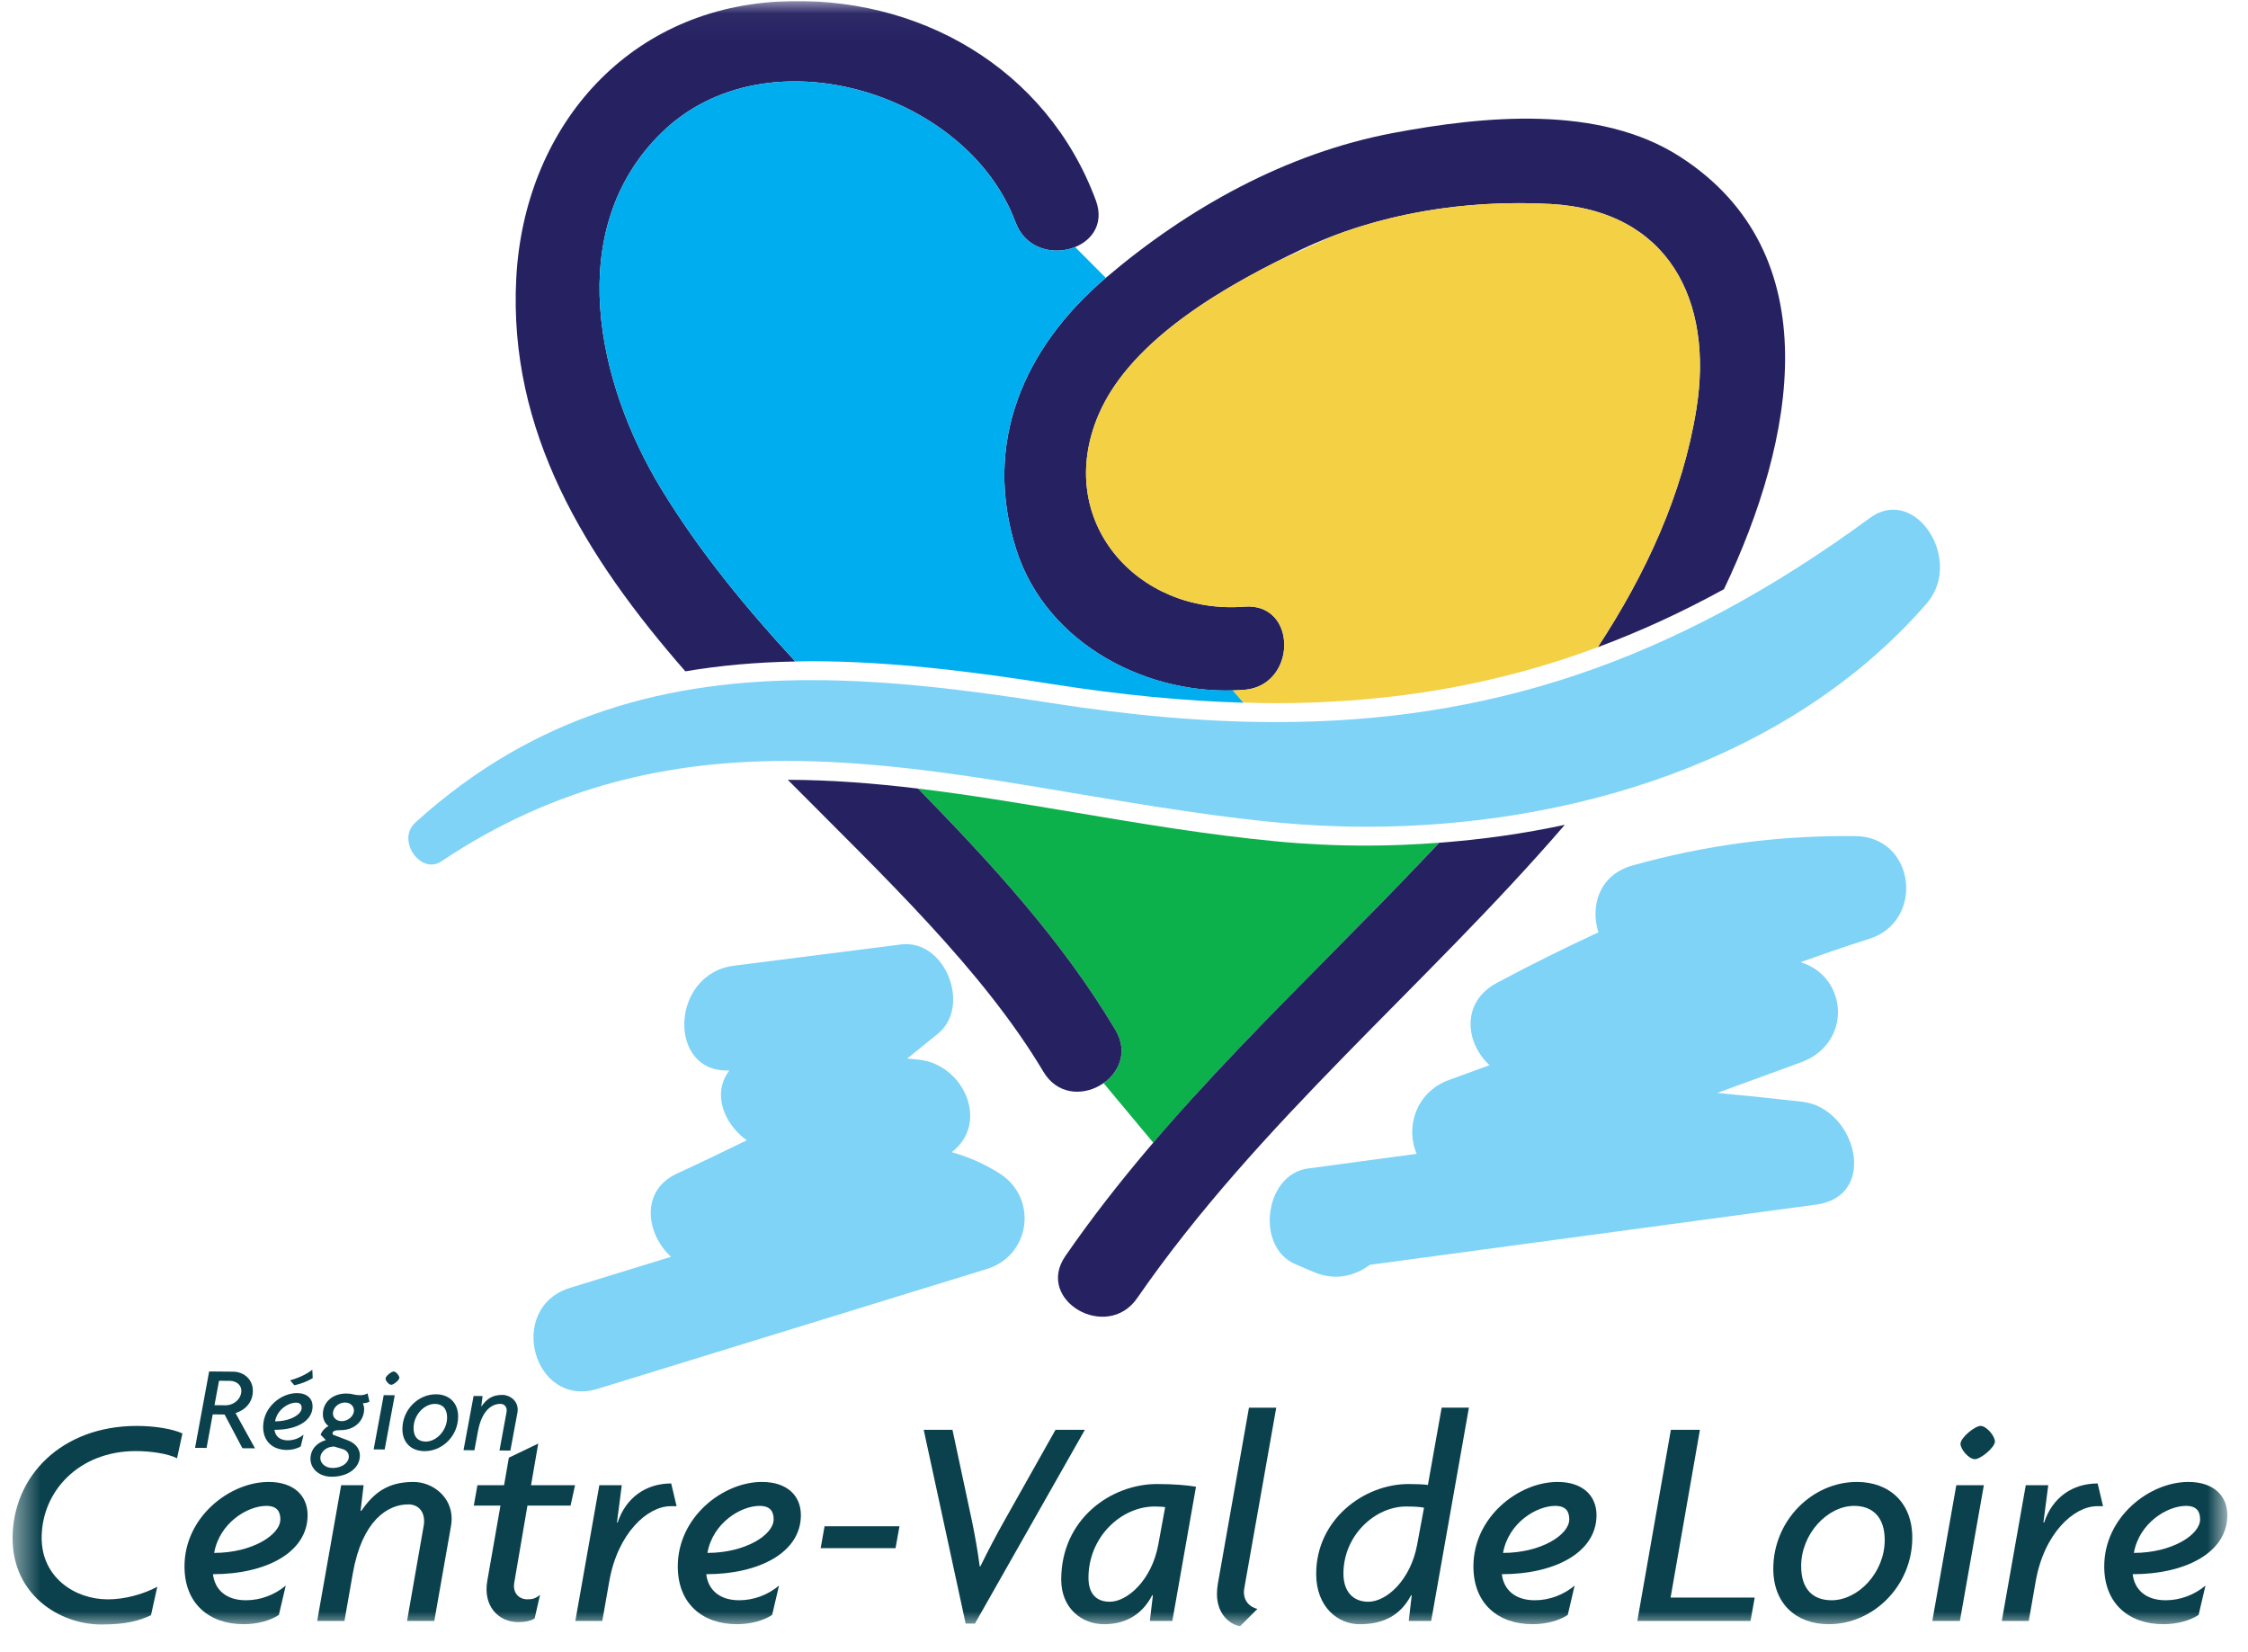
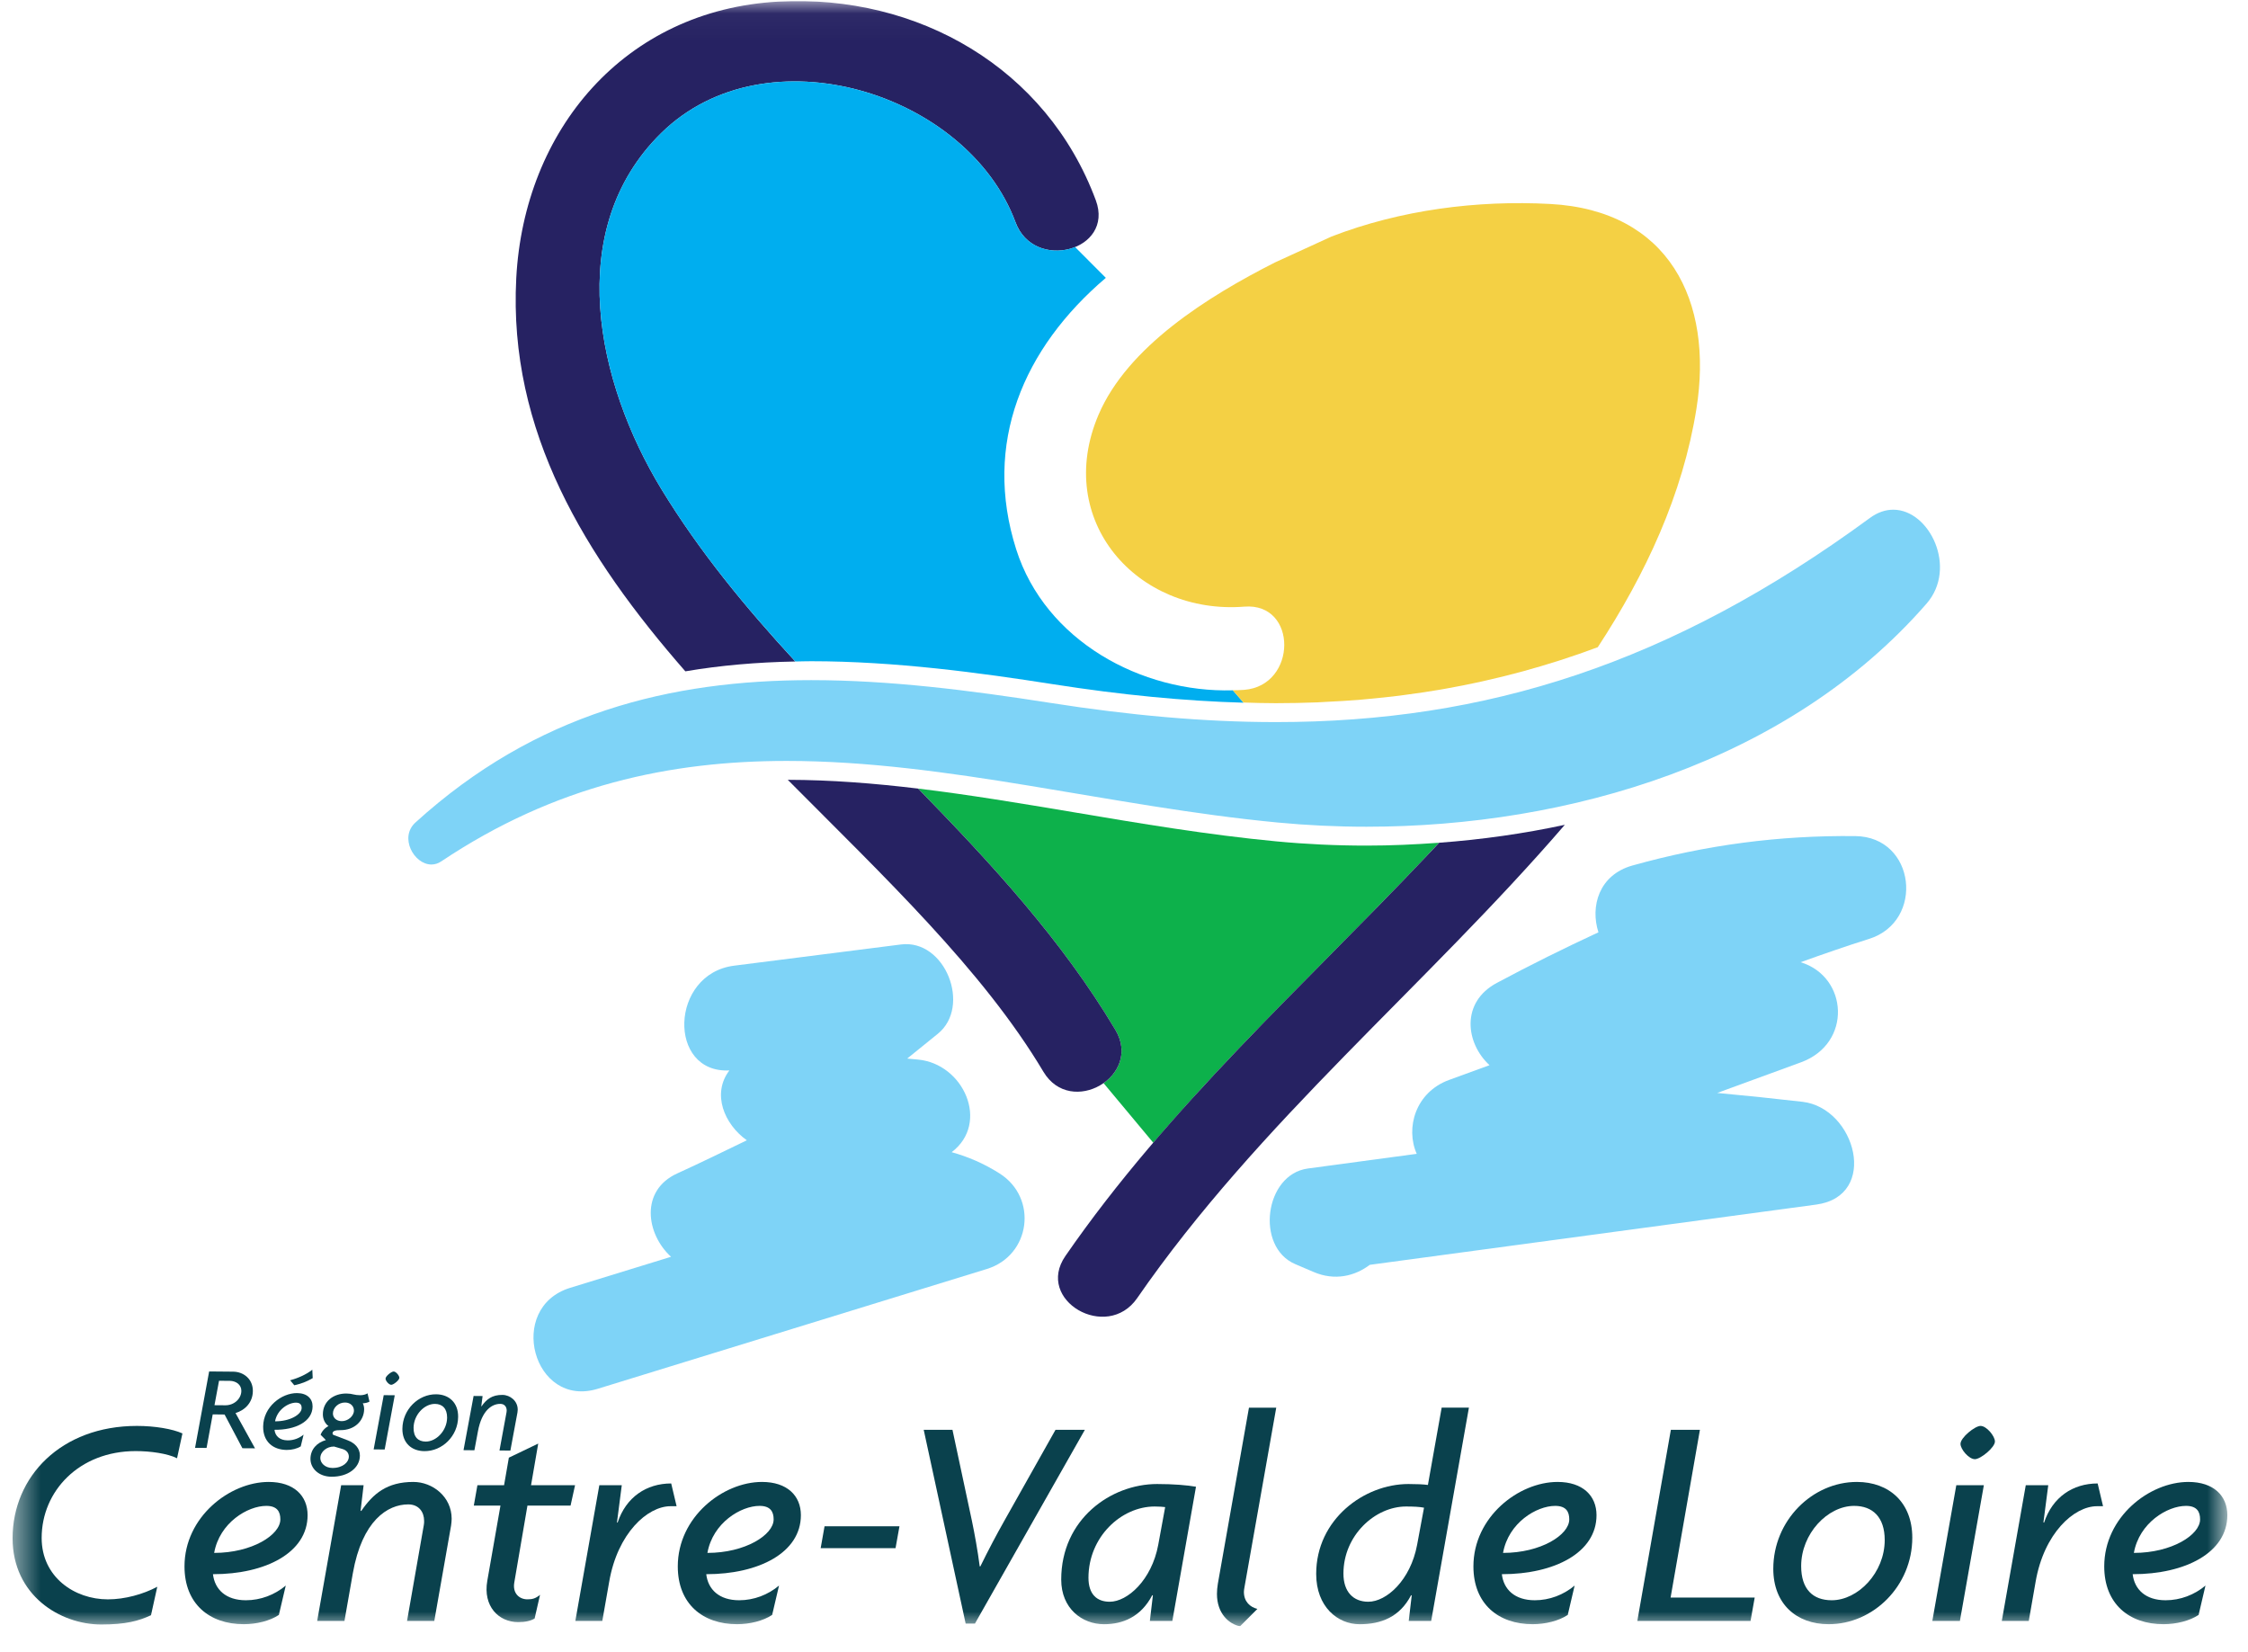
<svg xmlns="http://www.w3.org/2000/svg" width="83" height="61" viewBox="0 0 83 61" fill="none">
  <g clip-path="url(#clip0_453_7412)">
    <mask id="mask0_453_7412" style="mask-type:luminance" maskUnits="userSpaceOnUse" x="0" y="0" width="83" height="61">
      <path d="M82.237 0.039H0.465V60.039H82.237V0.039Z" fill="white" />
    </mask>
    <g mask="url(#mask0_453_7412)">
      <path d="M8.485 50.978L8.087 50.975L7.919 51.877L8.318 51.88C8.65 51.883 8.909 51.633 8.911 51.35C8.913 51.115 8.711 50.981 8.485 50.978ZM8.95 53.466L8.292 52.221L7.854 52.216L7.627 53.454L7.202 53.451L7.722 50.631L8.607 50.639C9.002 50.642 9.34 50.92 9.336 51.353C9.333 51.766 9.06 52.055 8.696 52.167L9.415 53.469L8.95 53.466Z" fill="#0A414D" />
      <path d="M10.866 51.141L10.713 50.958C10.961 50.89 11.29 50.76 11.531 50.567L11.546 50.878C11.301 51.021 11.119 51.082 10.866 51.141ZM10.931 51.783C10.658 51.781 10.239 52.026 10.155 52.472C10.713 52.477 11.136 52.215 11.137 51.985C11.139 51.874 11.095 51.785 10.931 51.783ZM10.135 52.785C10.16 53.011 10.322 53.172 10.618 53.175C10.835 53.177 11.044 53.1 11.209 52.964L11.104 53.397C10.97 53.483 10.77 53.531 10.585 53.529C10.075 53.524 9.711 53.22 9.716 52.667C9.722 51.937 10.395 51.425 10.97 51.43C11.342 51.433 11.544 51.638 11.541 51.926C11.536 52.48 10.914 52.793 10.135 52.785Z" fill="#0A414D" />
      <path d="M12.743 51.778C12.495 51.775 12.295 51.968 12.292 52.181C12.291 52.34 12.422 52.465 12.617 52.466C12.839 52.469 13.066 52.285 13.068 52.077C13.07 51.917 12.943 51.779 12.743 51.778ZM12.644 53.494L12.335 53.403C12.065 53.4 11.829 53.593 11.827 53.827C11.825 54.005 11.996 54.192 12.27 54.194C12.665 54.198 12.879 53.969 12.88 53.784C12.882 53.651 12.803 53.54 12.644 53.494ZM13.394 51.806C13.415 51.84 13.446 51.934 13.445 52.022C13.441 52.451 13.093 52.803 12.566 52.798C12.398 52.797 12.278 52.822 12.278 52.919C12.277 52.937 12.29 52.968 12.321 52.977L12.837 53.173C13.098 53.272 13.29 53.464 13.288 53.739C13.284 54.194 12.848 54.522 12.236 54.518C11.767 54.513 11.461 54.21 11.463 53.855C11.467 53.502 11.703 53.256 12.032 53.165L11.838 52.969C11.884 52.832 12.009 52.705 12.129 52.648C11.992 52.55 11.919 52.38 11.921 52.209C11.924 51.739 12.308 51.441 12.795 51.446C12.901 51.447 12.985 51.461 13.047 51.478C13.113 51.497 13.202 51.506 13.299 51.508C13.409 51.509 13.511 51.478 13.57 51.439L13.642 51.745C13.576 51.784 13.469 51.806 13.394 51.806Z" fill="#0A414D" />
      <path d="M14.445 51.124C14.357 51.123 14.234 50.976 14.235 50.896C14.236 50.803 14.45 50.633 14.534 50.633C14.622 50.634 14.745 50.786 14.745 50.865C14.744 50.954 14.529 51.125 14.445 51.124ZM14.203 53.512L13.796 53.509L14.168 51.506L14.575 51.51L14.203 53.512Z" fill="#0A414D" />
      <path d="M16.061 51.829C15.666 51.826 15.274 52.233 15.27 52.712C15.266 53.052 15.438 53.218 15.716 53.22C16.106 53.224 16.503 52.82 16.508 52.337C16.51 52.001 16.335 51.831 16.061 51.829ZM15.669 53.573C15.191 53.57 14.853 53.265 14.857 52.748C14.864 52.035 15.444 51.469 16.104 51.474C16.582 51.479 16.92 51.788 16.915 52.305C16.909 53.018 16.328 53.579 15.669 53.573Z" fill="#0A414D" />
      <path d="M19.105 52.148L18.844 53.552L18.442 53.549L18.702 52.136C18.707 52.114 18.707 52.096 18.708 52.074C18.708 51.945 18.634 51.829 18.474 51.828C18.169 51.825 17.791 52.061 17.647 52.839L17.516 53.541L17.114 53.537L17.486 51.536L17.818 51.539L17.77 51.915L17.779 51.919C17.958 51.663 18.163 51.493 18.553 51.497C18.836 51.5 19.118 51.719 19.115 52.046C19.115 52.077 19.109 52.113 19.105 52.148Z" fill="#0A414D" />
-       <path d="M6.537 53.836C6.183 53.659 5.553 53.571 5.011 53.571C2.92 53.571 1.538 55.052 1.538 56.778C1.538 58.226 2.755 59.045 3.982 59.045C4.612 59.045 5.288 58.856 5.807 58.58L5.575 59.631C5.121 59.841 4.646 59.973 3.739 59.973C2.212 59.973 0.465 58.889 0.465 56.789C0.465 54.511 2.257 52.642 5.055 52.642C5.718 52.642 6.371 52.753 6.736 52.919L6.537 53.836Z" fill="#0A414D" />
+       <path d="M6.537 53.836C6.183 53.659 5.553 53.571 5.011 53.571C2.92 53.571 1.538 55.052 1.538 56.778C1.538 58.226 2.755 59.045 3.982 59.045C4.612 59.045 5.288 58.856 5.807 58.58L5.575 59.631C5.121 59.841 4.646 59.973 3.739 59.973C2.212 59.973 0.465 58.889 0.465 56.789C0.465 54.511 2.257 52.642 5.055 52.642C5.718 52.642 6.371 52.753 6.736 52.919L6.537 53.836" fill="#0A414D" />
      <path d="M9.832 55.594C9.146 55.594 8.106 56.214 7.907 57.33C9.301 57.33 10.351 56.667 10.351 56.092C10.351 55.816 10.24 55.594 9.832 55.594ZM7.863 58.116C7.93 58.68 8.338 59.078 9.079 59.078C9.622 59.078 10.141 58.879 10.551 58.536L10.296 59.62C9.964 59.841 9.467 59.962 9.002 59.962C7.73 59.962 6.812 59.211 6.812 57.828C6.812 56.003 8.483 54.71 9.92 54.71C10.849 54.71 11.357 55.218 11.357 55.937C11.357 57.32 9.81 58.116 7.863 58.116Z" fill="#0A414D" />
      <path d="M16.654 56.325L16.035 59.841H15.029L15.648 56.302C15.659 56.247 15.659 56.202 15.659 56.148C15.659 55.827 15.471 55.539 15.073 55.539C14.31 55.539 13.37 56.137 13.027 58.083L12.718 59.841H11.711L12.596 54.831H13.425L13.314 55.771L13.337 55.783C13.779 55.141 14.288 54.71 15.262 54.71C15.969 54.71 16.676 55.252 16.676 56.07C16.676 56.148 16.666 56.236 16.654 56.325Z" fill="#0A414D" />
      <path d="M21.066 55.584H19.474L18.988 58.426C18.921 58.812 19.164 59.044 19.474 59.044C19.662 59.044 19.772 59.012 19.939 58.879L19.739 59.752C19.596 59.84 19.396 59.885 19.131 59.885C18.412 59.885 17.826 59.3 17.992 58.359L18.478 55.584H17.494L17.627 54.831H18.611L18.788 53.814L19.872 53.294L19.607 54.831H21.232L21.066 55.584Z" fill="#0A414D" />
      <path d="M24.76 55.606C23.908 55.606 22.802 56.601 22.493 58.392L22.238 59.841H21.243L22.128 54.831H22.957L22.78 56.202L22.802 56.214C23.112 55.274 23.864 54.766 24.782 54.766L24.981 55.606H24.76Z" fill="#0A414D" />
      <path d="M28.044 55.594C27.358 55.594 26.319 56.214 26.119 57.33C27.513 57.33 28.564 56.667 28.564 56.092C28.564 55.816 28.453 55.594 28.044 55.594ZM26.076 58.116C26.142 58.68 26.552 59.078 27.292 59.078C27.834 59.078 28.354 58.879 28.763 58.536L28.509 59.62C28.177 59.841 27.679 59.962 27.215 59.962C25.943 59.962 25.025 59.211 25.025 57.828C25.025 56.003 26.695 54.71 28.133 54.71C29.062 54.71 29.57 55.218 29.57 55.937C29.57 57.32 28.022 58.116 26.076 58.116Z" fill="#0A414D" />
      <path d="M33.065 57.154H30.301L30.444 56.346H33.21L33.065 57.154Z" fill="#0A414D" />
      <path d="M35.996 59.94H35.654L34.105 52.786H35.167L35.885 56.147C35.986 56.634 36.096 57.231 36.173 57.828H36.196C36.483 57.242 36.793 56.656 37.08 56.147L38.971 52.786H40.055L35.996 59.94Z" fill="#0A414D" />
      <path d="M42.632 55.617C41.393 55.617 40.188 56.745 40.188 58.248C40.188 58.856 40.498 59.133 40.973 59.133C41.625 59.133 42.522 58.337 42.764 57.032L43.02 55.639C42.941 55.628 42.798 55.617 42.632 55.617ZM43.285 59.841H42.455L42.566 58.901L42.544 58.89C42.123 59.697 41.449 59.963 40.763 59.963C39.956 59.963 39.182 59.387 39.182 58.315C39.182 56.081 41.017 54.787 42.721 54.787C43.34 54.787 43.837 54.831 44.158 54.887L43.285 59.841Z" fill="#0A414D" />
      <path d="M45.949 58.592C45.938 58.657 45.927 58.713 45.927 58.768C45.927 59.134 46.159 59.332 46.425 59.398L45.784 60.039C45.385 59.962 44.932 59.576 44.932 58.845C44.932 58.724 44.943 58.602 44.965 58.469L46.114 51.968H47.121L45.949 58.592Z" fill="#0A414D" />
      <path d="M51.913 55.617C50.774 55.617 49.602 56.678 49.602 58.093C49.602 58.769 49.967 59.133 50.52 59.133C51.194 59.133 52.079 58.337 52.322 57.032L52.577 55.661C52.422 55.628 52.19 55.617 51.913 55.617ZM52.842 59.841H52.013L52.123 58.901L52.101 58.89C51.681 59.697 50.995 59.963 50.199 59.963C49.392 59.963 48.596 59.322 48.596 58.105C48.596 56.092 50.365 54.787 52.002 54.787C52.333 54.787 52.543 54.798 52.721 54.821L53.229 51.967H54.235L52.842 59.841Z" fill="#0A414D" />
      <path d="M57.42 55.594C56.734 55.594 55.695 56.214 55.495 57.33C56.889 57.33 57.94 56.667 57.94 56.092C57.94 55.816 57.829 55.594 57.42 55.594ZM55.451 58.116C55.517 58.68 55.927 59.078 56.668 59.078C57.209 59.078 57.729 58.879 58.138 58.536L57.884 59.62C57.552 59.841 57.054 59.962 56.59 59.962C55.319 59.962 54.401 59.211 54.401 57.828C54.401 56.003 56.071 54.71 57.508 54.71C58.437 54.71 58.946 55.218 58.946 55.937C58.946 57.32 57.397 58.116 55.451 58.116Z" fill="#0A414D" />
      <path d="M64.633 59.841H60.453L61.691 52.786H62.764L61.681 58.978H64.787L64.633 59.841Z" fill="#0A414D" />
      <path d="M68.459 55.594C67.475 55.594 66.502 56.623 66.502 57.817C66.502 58.669 66.933 59.078 67.63 59.078C68.603 59.078 69.587 58.06 69.587 56.855C69.587 56.014 69.145 55.594 68.459 55.594ZM67.519 59.962C66.325 59.962 65.473 59.211 65.473 57.916C65.473 56.136 66.911 54.71 68.559 54.71C69.753 54.71 70.605 55.473 70.605 56.767C70.605 58.547 69.167 59.962 67.519 59.962Z" fill="#0A414D" />
      <path d="M72.916 53.87C72.694 53.87 72.385 53.505 72.385 53.305C72.385 53.073 72.916 52.642 73.126 52.642C73.347 52.642 73.656 53.018 73.656 53.217C73.656 53.438 73.126 53.87 72.916 53.87ZM72.363 59.841H71.345L72.23 54.832H73.247L72.363 59.841Z" fill="#0A414D" />
      <path d="M77.427 55.606C76.575 55.606 75.47 56.601 75.159 58.392L74.906 59.841H73.91L74.795 54.831H75.625L75.447 56.202L75.47 56.214C75.78 55.274 76.531 54.766 77.449 54.766L77.648 55.606H77.427Z" fill="#0A414D" />
      <path d="M80.711 55.594C80.026 55.594 78.986 56.214 78.786 57.33C80.18 57.33 81.231 56.667 81.231 56.092C81.231 55.816 81.12 55.594 80.711 55.594ZM78.742 58.116C78.809 58.68 79.218 59.078 79.959 59.078C80.501 59.078 81.021 58.879 81.43 58.536L81.176 59.62C80.843 59.841 80.346 59.962 79.881 59.962C78.61 59.962 77.692 59.211 77.692 57.828C77.692 56.003 79.362 54.71 80.799 54.71C81.728 54.71 82.237 55.218 82.237 55.937C82.237 57.32 80.689 58.116 78.742 58.116Z" fill="#0A414D" />
      <path d="M50.451 31.218C49.336 31.218 48.216 31.166 47.121 31.061C44.6 30.822 42.091 30.399 39.664 29.99C37.695 29.659 35.786 29.34 33.9 29.113C36.586 31.866 39.193 34.686 41.181 38.021C41.656 38.816 41.331 39.575 40.745 39.986L42.581 42.187C45.752 38.478 49.325 35.142 52.692 31.582C52.838 31.428 52.984 31.268 53.13 31.112C52.249 31.177 51.358 31.218 50.451 31.218Z" fill="#0DB14B" />
      <path d="M29.364 24.421C27.543 22.444 25.832 20.376 24.421 18.06C22.032 14.143 20.783 8.48 24.411 4.914C28.294 1.096 35.72 3.422 37.495 8.206C38.178 10.047 41.15 9.257 40.46 7.396C38.647 2.51 33.882 -0.219 28.748 0.059C23.055 0.367 19.348 4.807 19.061 10.273C18.765 15.929 21.597 20.544 25.304 24.784C26.587 24.566 27.938 24.447 29.364 24.421Z" fill="#262262" />
      <path d="M33.899 29.113C32.283 28.919 30.686 28.792 29.086 28.789C32.626 32.356 36.279 35.799 38.525 39.567C39.539 41.265 42.199 39.726 41.181 38.02C39.193 34.686 36.584 31.866 33.899 29.113Z" fill="#262262" />
      <path d="M53.135 31.112C52.987 31.27 52.839 31.427 52.692 31.582C48.11 36.425 43.147 40.852 39.336 46.369C38.206 48.004 40.868 49.543 41.986 47.925C46.473 41.43 52.647 36.401 57.776 30.45C56.281 30.772 54.731 30.994 53.135 31.112Z" fill="#262262" />
-       <path d="M45.938 25.468C47.899 25.313 47.92 22.24 45.944 22.396C41.991 22.708 38.888 19.216 40.563 15.307C41.779 12.466 45.408 10.465 48.053 9.208C50.879 7.865 54.134 7.364 57.236 7.53C61.61 7.765 63.273 11.103 62.634 15.097C62.129 18.258 60.764 21.187 58.993 23.893C60.56 23.31 62.108 22.6 63.652 21.751C66.295 16.206 67.56 9.364 62.045 5.795C59.036 3.848 54.757 4.285 51.439 4.909C47.488 5.653 43.861 7.677 40.828 10.258C37.779 12.853 36.275 16.369 37.52 20.282C38.637 23.796 42.435 25.745 45.938 25.468Z" fill="#262262" />
      <path d="M68.504 30.867C65.686 30.836 62.983 31.193 60.271 31.953C59.031 32.302 58.71 33.467 59.017 34.419C57.752 35.006 56.501 35.625 55.266 36.287C53.924 37.003 54.113 38.515 54.996 39.324C54.498 39.506 53.998 39.688 53.5 39.87C52.263 40.323 51.885 41.641 52.308 42.597L48.288 43.139C46.687 43.356 46.345 46.037 47.821 46.668C48.047 46.765 48.275 46.862 48.502 46.959C49.282 47.294 50.025 47.111 50.574 46.695C56.069 45.953 61.562 45.212 67.056 44.471C69.394 44.155 68.516 40.904 66.55 40.676C65.502 40.555 64.452 40.446 63.403 40.349C64.434 39.972 65.464 39.596 66.494 39.219C68.398 38.522 68.236 36.056 66.481 35.523C67.318 35.223 68.158 34.93 69.01 34.662C71.076 34.012 70.725 30.892 68.504 30.867Z" fill="#7ED3F7" />
      <path d="M36.904 43.32C36.311 42.944 35.722 42.699 35.137 42.536C36.558 41.459 35.582 39.271 33.891 39.117C33.759 39.104 33.627 39.092 33.495 39.08C33.871 38.775 34.248 38.471 34.625 38.166C35.874 37.157 34.902 34.66 33.265 34.868C31.211 35.129 29.157 35.39 27.103 35.651C24.726 35.954 24.64 39.635 26.93 39.518C26.272 40.382 26.742 41.505 27.574 42.097C26.721 42.508 25.87 42.928 25.006 43.32C23.622 43.95 23.855 45.559 24.776 46.398C23.534 46.78 22.293 47.162 21.051 47.544C18.678 48.274 19.683 52.005 22.07 51.271C26.859 49.796 31.648 48.323 36.436 46.848C38.055 46.35 38.333 44.224 36.904 43.32Z" fill="#7ED3F7" />
      <path d="M45.519 25.485C42.137 25.581 38.593 23.657 37.52 20.282C36.276 16.368 37.779 12.853 40.829 10.258L39.694 9.12C38.925 9.431 37.869 9.213 37.495 8.207C35.72 3.422 28.294 1.096 24.41 4.914C20.783 8.48 22.032 14.143 24.421 18.06C25.833 20.377 27.545 22.444 29.367 24.421C29.561 24.418 29.753 24.411 29.95 24.411C33.046 24.411 36.202 24.84 38.88 25.26C41.423 25.658 43.736 25.881 45.915 25.942L45.519 25.485Z" fill="#00AEEF" />
      <path d="M45.943 22.396C47.92 22.239 47.899 25.313 45.937 25.468C45.793 25.48 45.647 25.48 45.502 25.484C45.508 25.484 45.513 25.485 45.519 25.485L45.91 25.936C46.312 25.949 46.714 25.96 47.106 25.96C47.623 25.96 48.132 25.949 48.638 25.93C48.763 25.924 48.885 25.915 49.009 25.909C49.393 25.89 49.777 25.869 50.155 25.839C50.278 25.828 50.399 25.814 50.522 25.804C50.902 25.769 51.283 25.731 51.658 25.684C51.763 25.671 51.866 25.655 51.971 25.641C52.365 25.588 52.759 25.532 53.15 25.464C53.231 25.451 53.312 25.434 53.394 25.421C53.807 25.347 54.219 25.267 54.628 25.177C54.687 25.165 54.744 25.15 54.803 25.137C55.237 25.04 55.668 24.935 56.096 24.819C56.132 24.81 56.167 24.8 56.202 24.791C56.654 24.668 57.104 24.535 57.552 24.392C57.568 24.387 57.583 24.381 57.599 24.377C58.065 24.227 58.53 24.066 58.993 23.893C60.764 21.187 62.129 18.258 62.634 15.098C63.273 11.103 61.61 7.764 57.235 7.53C54.532 7.385 51.711 7.748 49.16 8.733L47.074 9.689C44.579 10.953 41.634 12.804 40.562 15.307C38.888 19.216 41.991 22.708 45.943 22.396Z" fill="#F4D044" />
      <path d="M47.188 30.367C48.253 30.468 49.345 30.521 50.451 30.521C57.921 30.521 66.042 28.132 71.134 22.282C72.279 20.966 71.248 18.817 69.902 18.817C69.621 18.817 69.328 18.91 69.036 19.125C61.681 24.52 54.843 26.658 47.106 26.658C44.453 26.658 41.694 26.406 38.772 25.948C35.795 25.483 32.838 25.109 29.95 25.109C24.76 25.109 19.793 26.316 15.337 30.367C14.732 30.918 15.287 31.916 15.929 31.916C16.049 31.916 16.172 31.881 16.291 31.801C20.516 28.976 24.759 28.092 29.049 28.092C34.975 28.092 40.992 29.779 47.188 30.367Z" fill="#7ED3F7" />
    </g>
  </g>
  <defs>
    <clipPath id="clip0_453_7412">
      <rect width="83" height="60" fill="white" transform="translate(0 0.039)" />
    </clipPath>
  </defs>
</svg>